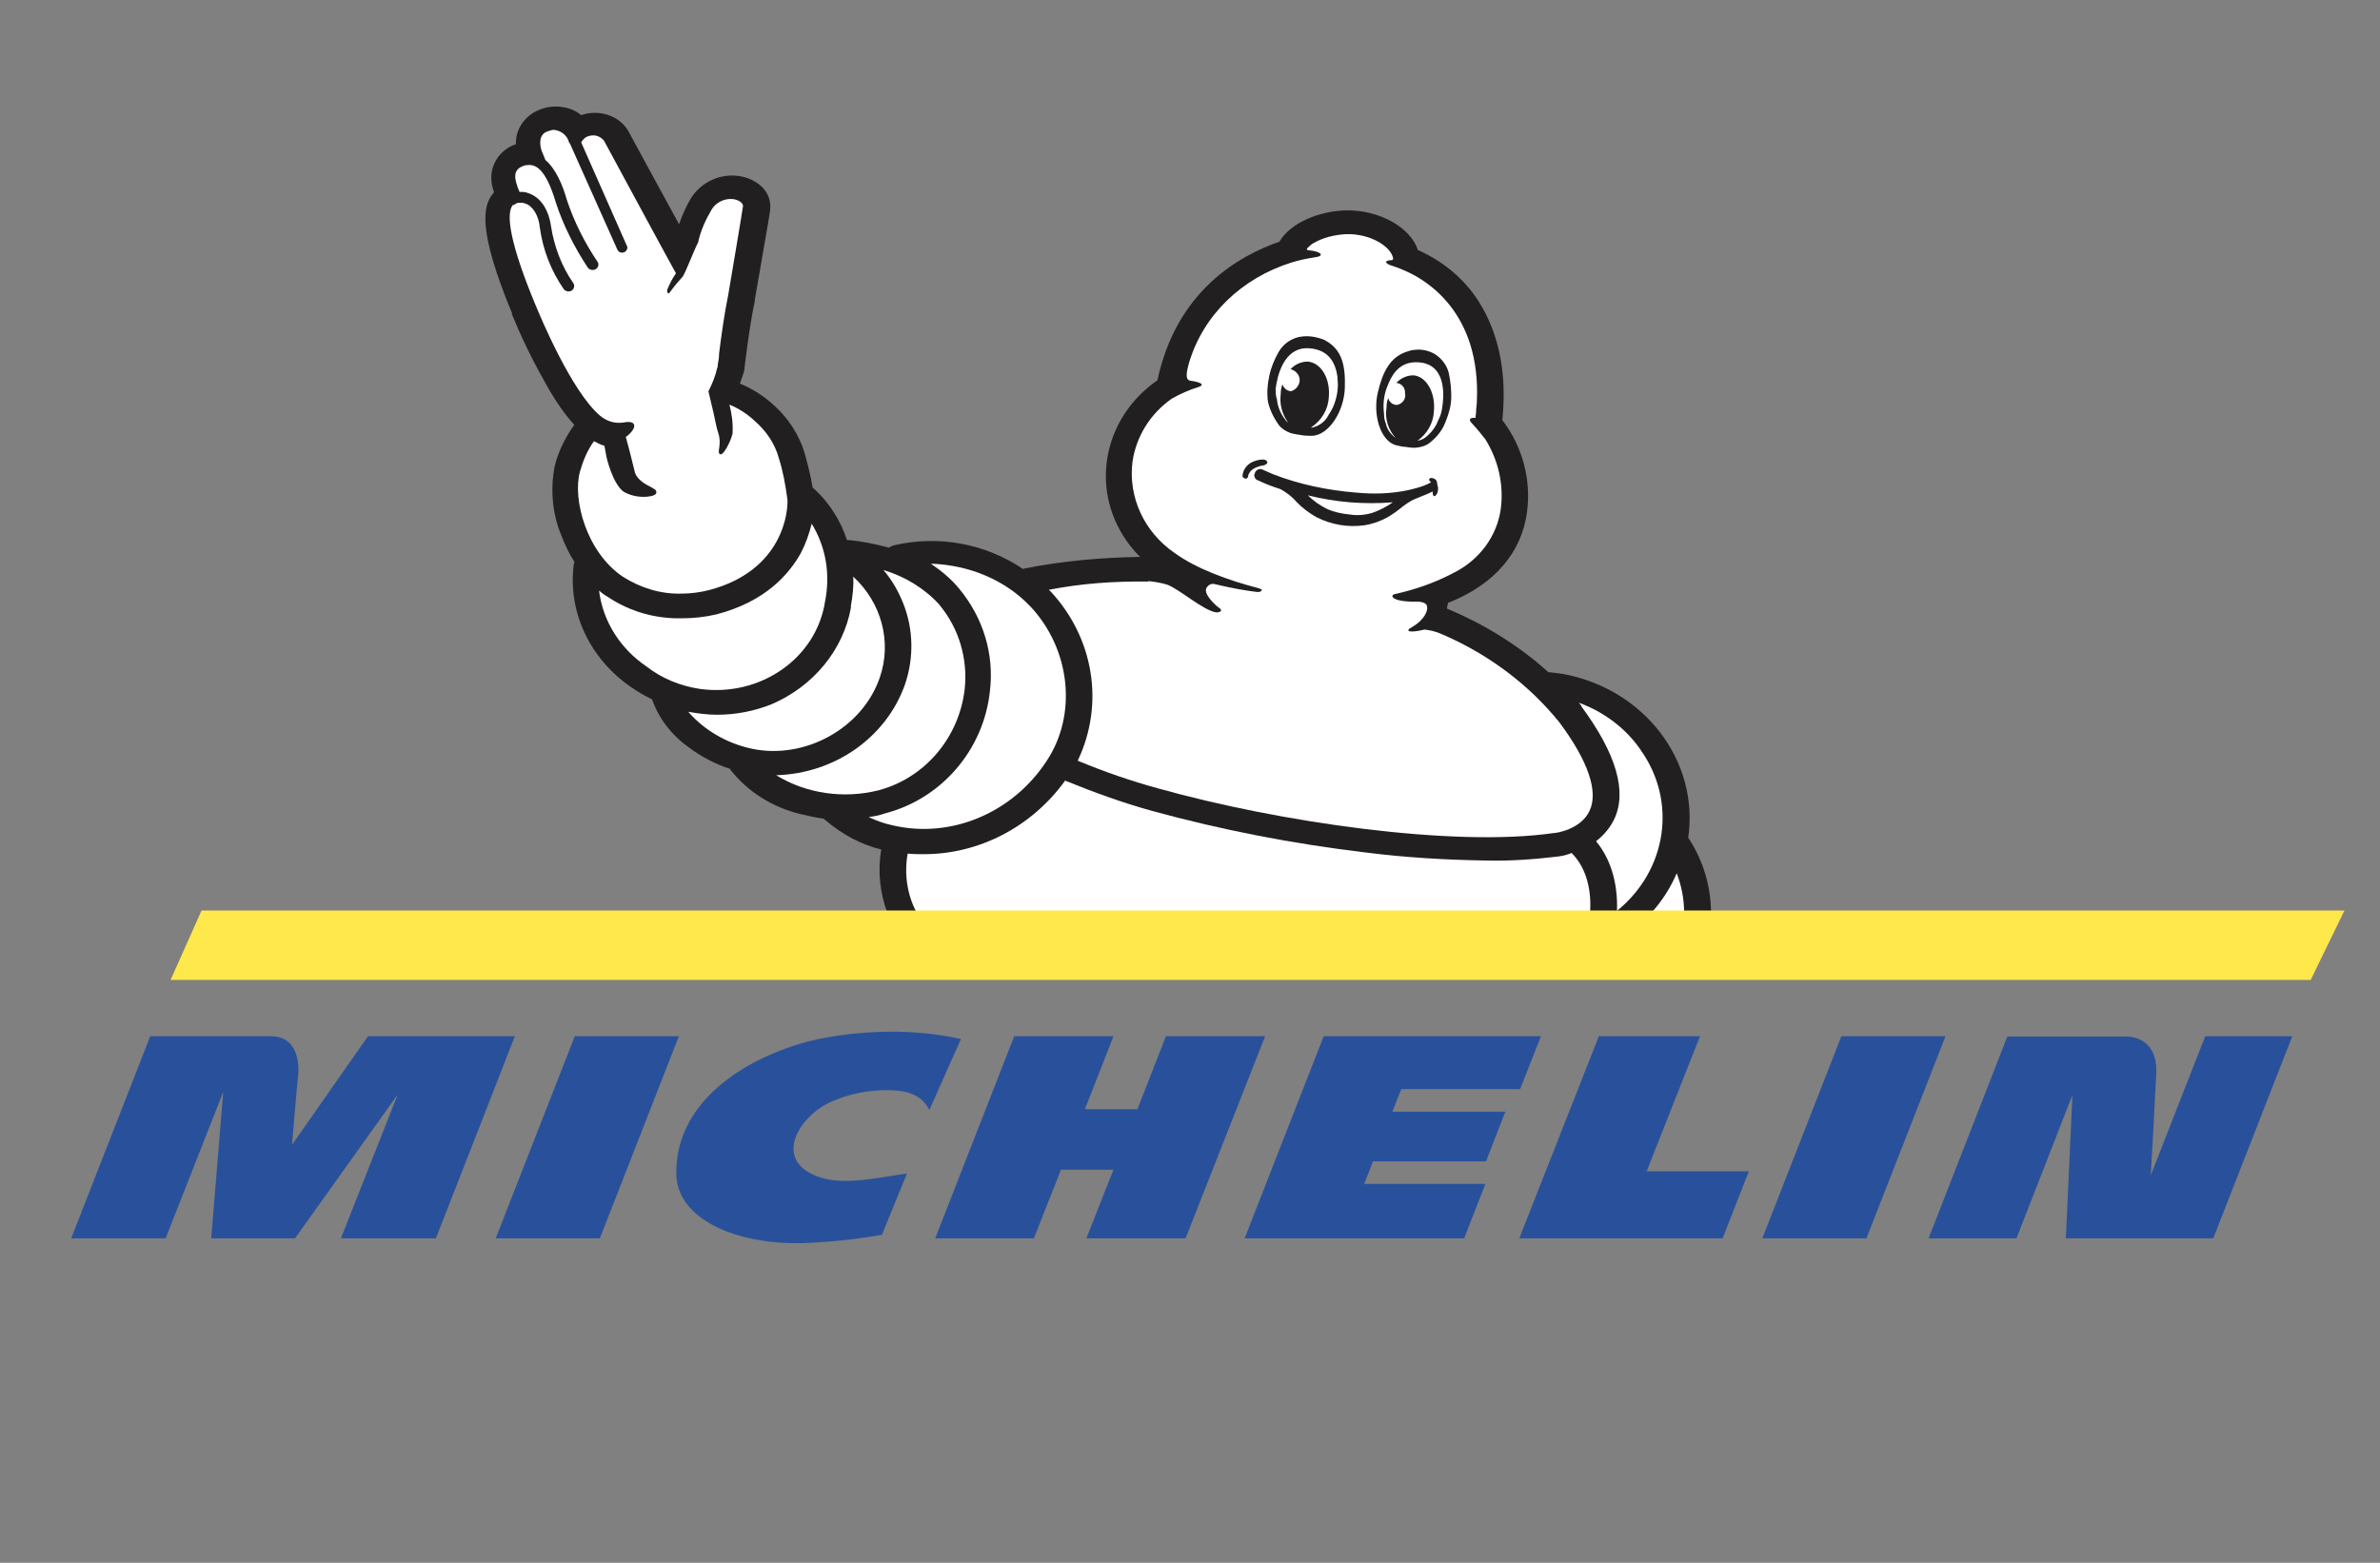
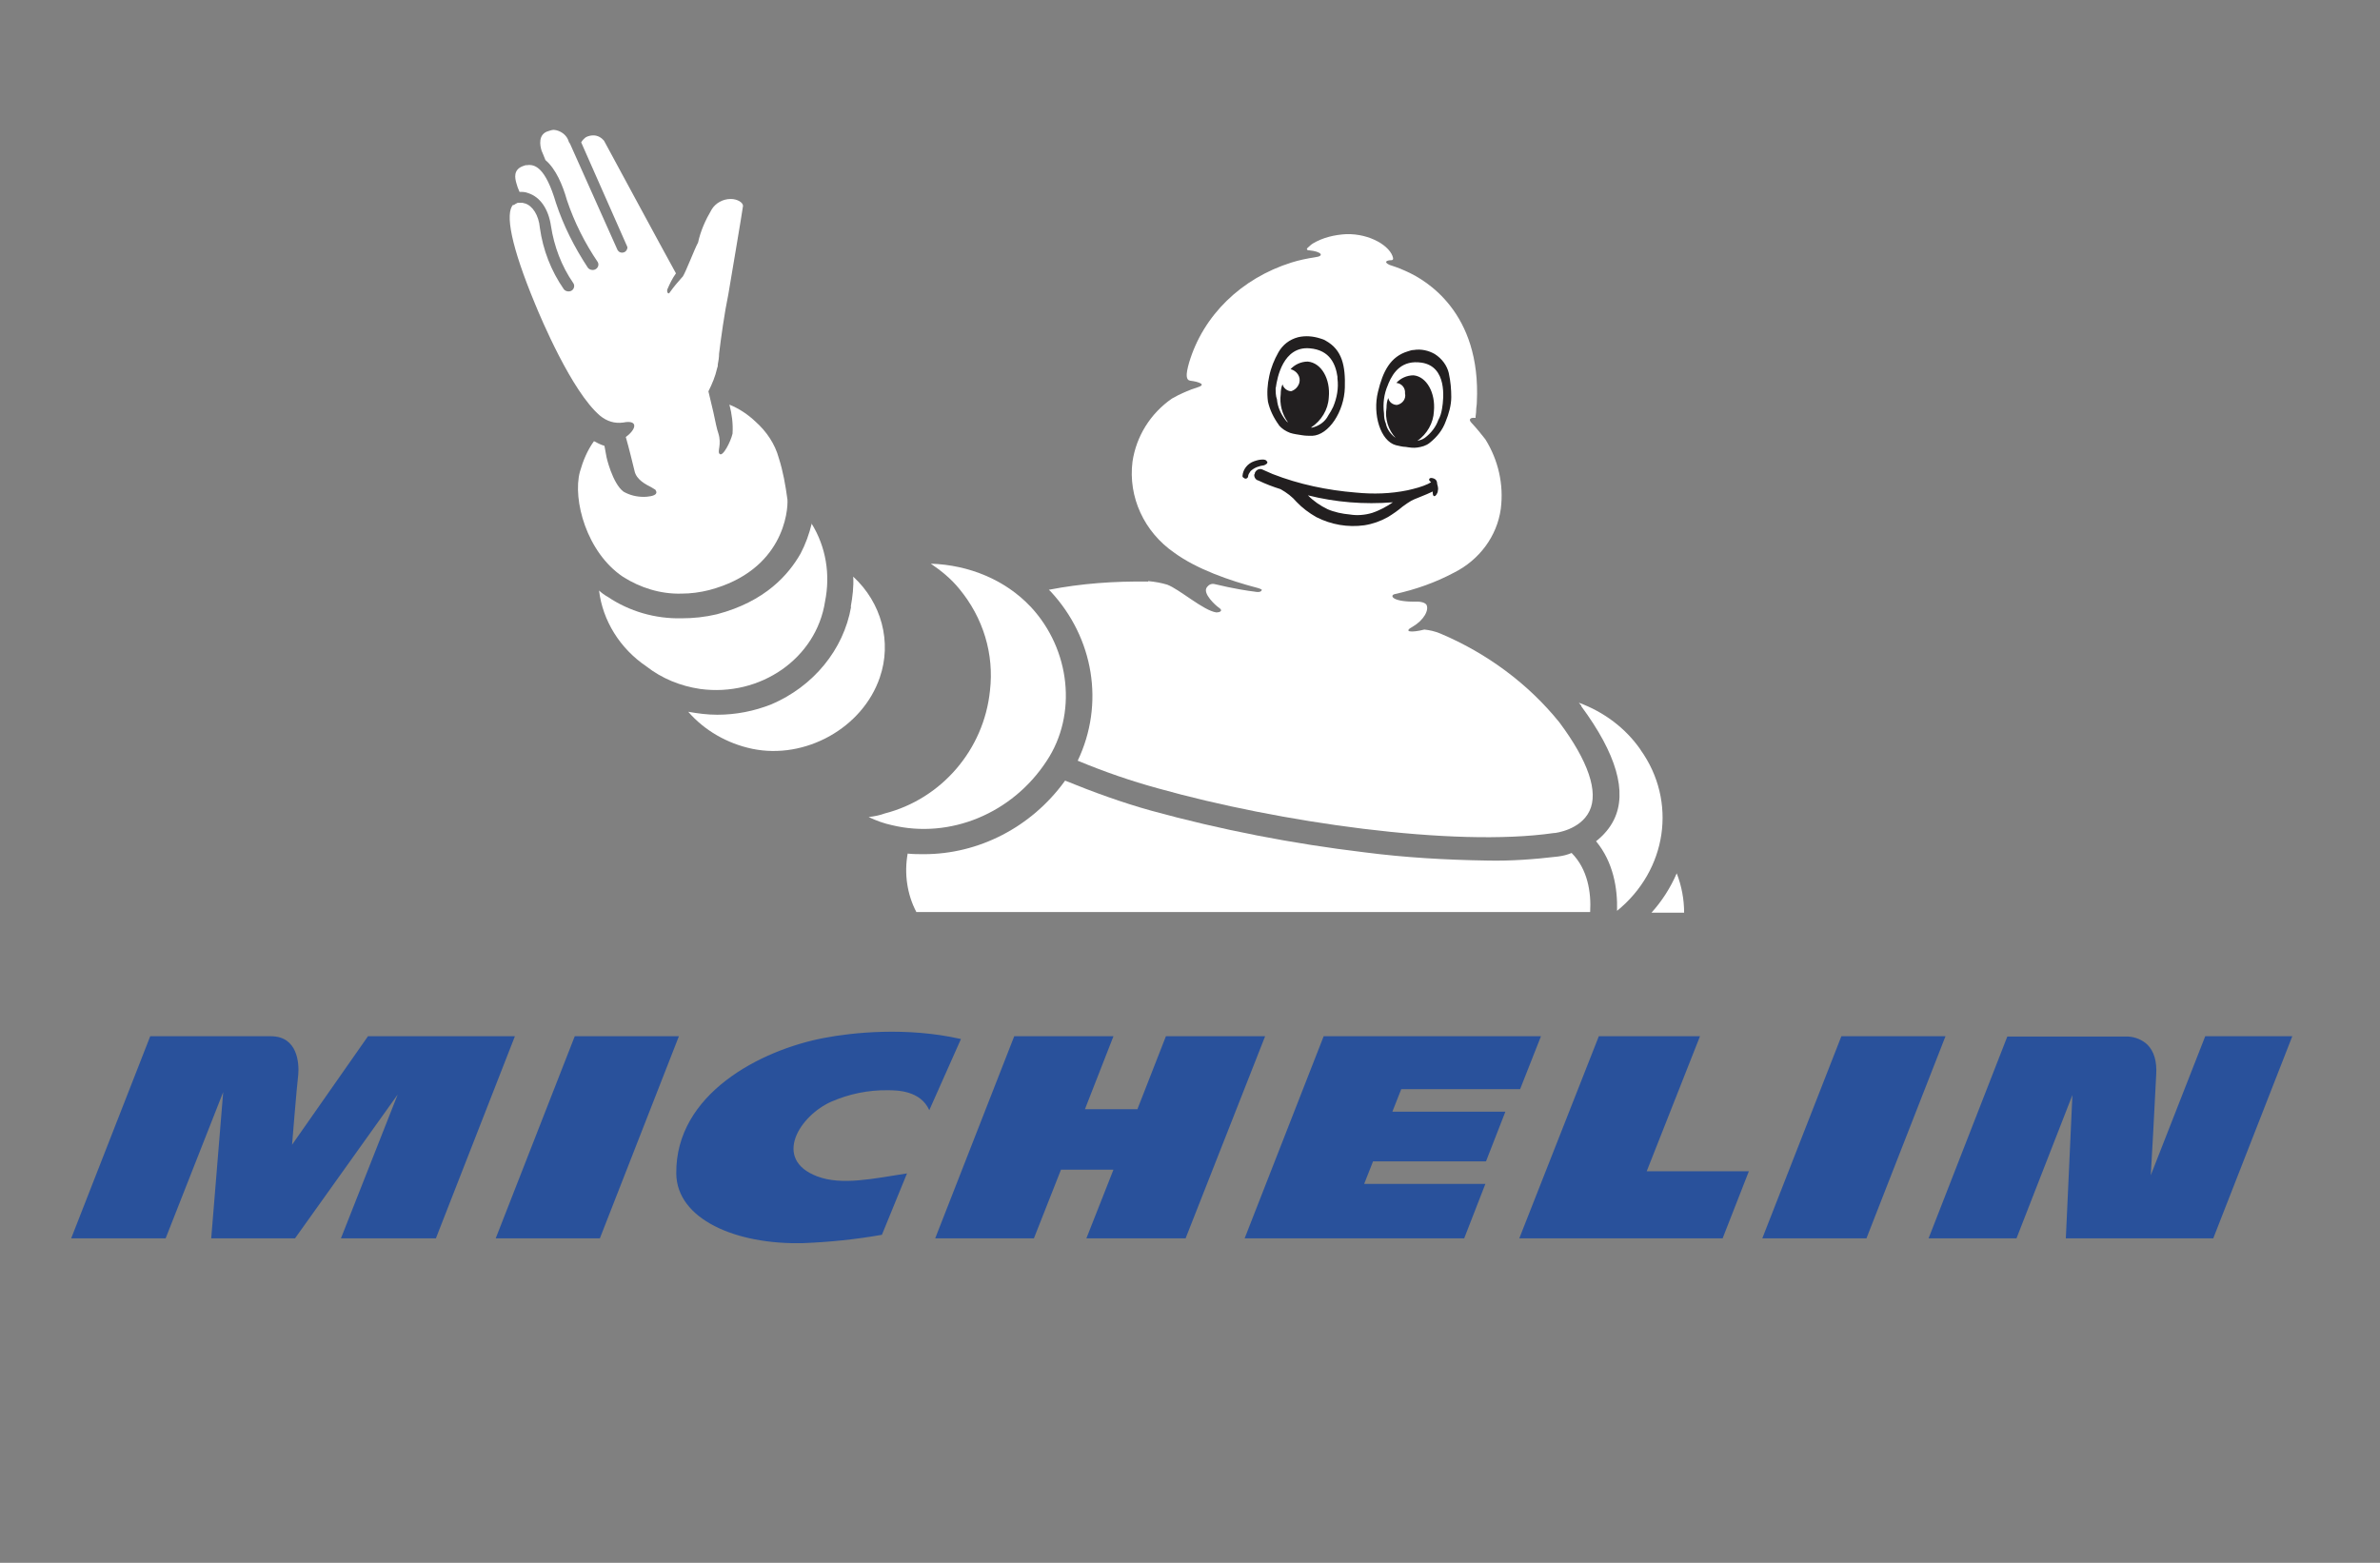
<svg xmlns="http://www.w3.org/2000/svg" width="67" height="44" viewBox="0 0 67 44" fill="none">
  <rect x="0" y="0" width="67" height="44" fill="#808080" stroke="none" />
  <g clip-path="url(#clip0_945_201)">
    <path d="M23.197 29.223C21.415 29.562 19.015 30.795 19.038 33.037C19.047 34.322 20.709 35.048 22.611 35C23.35 34.97 24.088 34.896 24.827 34.765L25.533 33.037C24.601 33.18 23.696 33.384 23.003 33.119C21.734 32.637 22.514 31.403 23.414 31.012C23.904 30.8 24.444 30.687 24.988 30.695C25.261 30.695 25.912 30.704 26.161 31.256L27.052 29.253C25.519 28.906 23.991 29.071 23.197 29.223ZM32.822 29.175L32.019 31.23H30.542L31.345 29.175H28.552L26.327 34.865H29.106L29.868 32.932H31.345L30.583 34.865H33.376L35.615 29.175H32.822ZM16.18 29.175L13.955 34.865H16.887L19.112 29.175H16.18ZM10.359 29.175L8.222 32.229C8.222 32.229 8.351 30.626 8.397 30.248C8.421 29.953 8.388 29.175 7.627 29.175H4.229L2.004 34.865H4.663L6.283 30.747L5.946 34.865H8.305L11.195 30.817L9.598 34.865H12.271L14.495 29.175H10.369H10.359ZM62.08 29.175L60.547 33.089C60.571 32.689 60.658 31.138 60.7 30.248C60.723 29.879 60.635 29.592 60.45 29.41C60.307 29.275 60.114 29.197 59.92 29.184H56.508L54.292 34.865H56.767L58.341 30.83L58.156 34.865H62.306L64.531 29.175H62.075H62.08ZM51.837 29.175L49.611 34.865H52.543L54.768 29.175H51.837ZM39.447 30.665H42.793L43.38 29.175H37.263L35.038 34.865H41.219L41.815 33.332H38.403L38.653 32.698H41.833L42.378 31.299H39.197L39.447 30.665ZM47.853 29.175H45.009L42.77 34.865H48.494L49.233 32.976H46.357L47.857 29.175H47.853Z" fill="#29519B" />
-     <path d="M14.399 8.842L14.417 8.86L14.487 9.025C14.764 9.694 15.091 10.328 15.456 10.966C15.664 11.327 15.89 11.653 16.167 11.961C15.909 12.322 15.715 12.713 15.613 13.134C15.493 13.768 15.544 14.437 15.789 15.041C15.895 15.319 16.015 15.579 16.172 15.823C16.172 15.84 16.153 15.87 16.153 15.888C15.978 17.226 16.605 18.546 17.764 19.345C17.953 19.476 18.147 19.589 18.355 19.689C18.544 20.227 18.909 20.701 19.394 21.044C19.74 21.304 20.142 21.517 20.557 21.648V21.665C21.042 22.286 21.734 22.725 22.533 22.92C22.741 22.968 22.967 23.02 23.193 23.05C23.211 23.068 23.211 23.085 23.23 23.085C23.682 23.476 24.218 23.771 24.809 23.919C24.703 24.523 24.772 25.144 24.984 25.713H48.167C48.167 24.979 47.959 24.262 47.562 23.641C47.544 23.624 47.544 23.607 47.525 23.593C47.839 21.422 46.293 19.402 44.008 18.976L43.643 18.928H43.592C42.761 18.177 41.787 17.573 40.73 17.134C40.749 17.069 40.749 17.021 40.767 16.969L40.818 16.952C42.064 16.448 42.831 15.566 42.987 14.424C43.108 13.512 42.867 12.582 42.295 11.831V11.796C42.415 10.588 42.226 9.529 41.723 8.647C41.326 7.943 40.698 7.391 39.936 7.048H39.918C39.71 6.397 38.824 5.906 37.891 5.923C37.143 5.941 36.331 6.266 36.017 6.805C34.891 7.196 33.123 8.178 32.583 10.706C31.004 11.8 30.657 13.885 31.821 15.371C31.909 15.484 31.996 15.584 32.098 15.679C31.004 15.697 29.914 15.792 28.839 16.005L28.802 16.022C27.745 15.306 26.424 15.058 25.16 15.354C25.109 15.371 25.072 15.388 25.021 15.419C24.656 15.319 24.273 15.241 23.913 15.206H23.844C23.668 14.667 23.359 14.176 22.944 13.785C22.925 13.768 22.874 13.738 22.874 13.72C22.824 13.395 22.736 13.069 22.648 12.743C22.491 12.239 22.196 11.779 21.799 11.422C21.522 11.162 21.194 10.949 20.829 10.801C20.866 10.701 20.899 10.606 20.936 10.493C20.936 10.458 20.954 10.445 20.954 10.41C20.954 10.393 21.093 9.185 21.25 8.469V8.434C21.683 5.954 21.683 5.923 21.683 5.889V5.871C21.702 5.641 21.614 5.432 21.457 5.267C21.231 5.055 20.936 4.942 20.608 4.942C20.142 4.942 19.708 5.185 19.463 5.563C19.325 5.793 19.204 6.054 19.117 6.314C18.683 5.515 18.11 4.473 17.695 3.704L17.677 3.669C17.487 3.361 17.123 3.178 16.758 3.178C16.619 3.178 16.481 3.195 16.361 3.243C16.172 3.078 15.909 3 15.65 3C15.511 3 15.392 3.017 15.253 3.065C14.801 3.213 14.505 3.621 14.524 4.06C14.177 4.173 13.919 4.468 13.85 4.811C13.813 4.989 13.831 5.172 13.887 5.35C13.887 5.367 13.905 5.385 13.905 5.415L13.868 5.463C13.591 5.806 13.453 6.505 14.422 8.838" fill="#221F20" />
    <path d="M47.41 25.696H46.491C46.787 25.37 47.027 24.992 47.202 24.588C47.341 24.949 47.41 25.322 47.41 25.696ZM32.324 16.361C32.513 16.379 32.688 16.409 32.859 16.461C33.206 16.591 33.884 17.195 34.244 17.243C34.313 17.243 34.47 17.208 34.295 17.095C34.244 17.061 33.829 16.704 33.981 16.526C34.032 16.461 34.101 16.426 34.189 16.444C34.724 16.574 35.158 16.639 35.315 16.657C35.403 16.674 35.472 16.674 35.504 16.639C35.541 16.605 35.523 16.591 35.417 16.557C34.6 16.344 33.681 16.018 33.058 15.562C32.208 14.976 31.756 13.994 31.881 12.999C31.987 12.283 32.384 11.644 32.989 11.223C33.215 11.092 33.473 10.979 33.736 10.897C34.032 10.797 33.547 10.719 33.51 10.719C33.39 10.701 33.372 10.571 33.473 10.215C33.87 8.877 34.946 7.835 36.354 7.392C36.562 7.326 36.788 7.279 37.014 7.244C37.309 7.209 37.189 7.079 36.857 7.048C36.857 7.048 36.751 7.048 36.806 6.983C36.857 6.935 36.912 6.883 36.963 6.853C37.24 6.688 37.568 6.61 37.9 6.592C38.574 6.575 39.147 6.935 39.216 7.261C39.216 7.261 39.234 7.326 39.165 7.326C39.045 7.326 38.939 7.374 39.114 7.457C39.151 7.474 39.341 7.522 39.581 7.635L39.617 7.652C40.121 7.882 41.7 8.777 41.575 11.323C41.575 11.405 41.556 11.47 41.556 11.553C41.556 11.635 41.538 11.7 41.538 11.766C41.381 11.748 41.33 11.813 41.432 11.913C41.57 12.061 41.69 12.209 41.815 12.369C42.18 12.956 42.337 13.642 42.249 14.328C42.143 15.097 41.644 15.766 40.933 16.122C40.411 16.4 39.858 16.596 39.267 16.726C39.11 16.761 39.179 16.956 39.908 16.939C39.978 16.939 40.098 16.956 40.153 17.021C40.241 17.169 40.084 17.46 39.77 17.643C39.493 17.79 39.719 17.821 40.098 17.725C40.255 17.742 40.393 17.773 40.55 17.838C41.866 18.394 43.029 19.259 43.897 20.336C44.714 21.43 45.005 22.295 44.746 22.833C44.488 23.372 43.777 23.454 43.758 23.454H43.74C40.915 23.863 35.989 23.146 32.61 22.199C31.83 21.986 31.082 21.726 30.339 21.417C31.101 19.819 30.791 17.96 29.577 16.652L29.526 16.605C30.445 16.426 31.364 16.361 32.319 16.374" fill="white" />
    <path d="M46.182 21.109C47.221 22.56 46.93 24.501 45.522 25.644C45.54 25.009 45.416 24.271 44.931 23.685C45.139 23.52 45.314 23.324 45.434 23.081C45.817 22.299 45.503 21.222 44.515 19.884V19.867L44.446 19.784C45.157 20.045 45.762 20.501 46.182 21.105M29.014 17.082C30.14 18.29 30.33 20.119 29.466 21.422C28.497 22.907 26.743 23.624 25.113 23.233C24.887 23.185 24.661 23.103 24.453 23.003C24.61 22.985 24.767 22.955 24.905 22.903C26.503 22.494 27.698 21.109 27.869 19.445C27.989 18.416 27.68 17.391 27.001 16.574C26.775 16.296 26.498 16.07 26.203 15.87C27.278 15.905 28.299 16.326 29.009 17.078" fill="white" />
-     <path d="M26.447 17.03C27.001 17.699 27.246 18.546 27.158 19.398C27.001 20.77 26.032 21.908 24.73 22.251C23.761 22.494 22.704 22.351 21.85 21.826C23.516 21.778 24.952 20.748 25.473 19.28C25.732 18.529 25.718 17.712 25.423 16.978C25.284 16.635 25.109 16.326 24.869 16.049C25.473 16.227 26.032 16.57 26.447 17.026" fill="white" />
    <path d="M23.95 17.082C24 16.804 24.037 16.513 24.019 16.235C24.818 16.969 25.113 18.077 24.767 19.076C24.282 20.496 22.671 21.391 21.18 21.083C20.469 20.935 19.827 20.561 19.375 20.04C19.652 20.088 19.91 20.123 20.192 20.123C20.714 20.123 21.231 20.023 21.72 19.828C22.897 19.324 23.747 18.294 23.959 17.087" fill="white" />
    <path d="M22.842 14.732C23.258 15.401 23.378 16.183 23.226 16.935C22.981 18.533 21.407 19.628 19.708 19.397C19.154 19.315 18.632 19.102 18.198 18.763C17.451 18.259 16.966 17.473 16.864 16.626C16.933 16.691 17.021 16.756 17.109 16.804C17.714 17.212 18.443 17.425 19.191 17.408C19.519 17.408 19.851 17.373 20.179 17.295C21.55 16.935 22.205 16.17 22.538 15.584C22.676 15.323 22.782 15.028 22.852 14.737" fill="white" />
    <path d="M14.45 5.776L14.487 5.758C14.487 5.758 14.537 5.723 14.574 5.71H14.713C14.713 5.71 14.764 5.728 14.782 5.728C14.99 5.793 15.165 6.054 15.198 6.414C15.285 7.035 15.511 7.622 15.872 8.143C15.922 8.208 16.029 8.225 16.098 8.178C16.167 8.13 16.186 8.03 16.135 7.965C15.807 7.491 15.599 6.935 15.511 6.366C15.442 5.893 15.216 5.55 14.87 5.437C14.782 5.402 14.713 5.402 14.625 5.402C14.588 5.32 14.556 5.237 14.537 5.159C14.501 5.028 14.431 4.768 14.745 4.668L14.796 4.651H14.833C15.059 4.616 15.355 4.716 15.65 5.71C15.858 6.345 16.172 6.966 16.55 7.539C16.601 7.604 16.707 7.622 16.776 7.574C16.846 7.526 16.864 7.444 16.827 7.378C16.462 6.84 16.167 6.253 15.959 5.632C15.839 5.207 15.645 4.75 15.355 4.507C15.318 4.407 15.267 4.294 15.248 4.247C15.198 4.099 15.142 3.773 15.438 3.691C15.489 3.673 15.544 3.656 15.595 3.656C15.784 3.673 15.959 3.804 16.01 3.982C16.01 3.999 16.029 4.016 16.047 4.047L17.381 7.031C17.381 7.031 17.4 7.066 17.418 7.079C17.469 7.127 17.575 7.127 17.626 7.061C17.663 7.014 17.677 6.961 17.644 6.914L16.361 4.008C16.398 3.943 16.449 3.895 16.499 3.86C16.569 3.825 16.638 3.812 16.707 3.812C16.827 3.812 16.933 3.877 17.003 3.96C17.003 3.96 18.72 7.14 19.029 7.696C18.923 7.843 18.854 7.991 18.785 8.152C18.766 8.234 18.821 8.299 18.854 8.234C18.96 8.086 19.08 7.939 19.2 7.808L19.218 7.791C19.306 7.661 19.546 7.022 19.652 6.827C19.722 6.501 19.86 6.193 20.035 5.897C20.142 5.719 20.349 5.602 20.571 5.602C20.76 5.602 20.917 5.702 20.917 5.797C20.917 5.845 20.502 8.295 20.502 8.295C20.396 8.799 20.294 9.533 20.243 9.959C20.243 10.059 20.225 10.171 20.206 10.267V10.302C20.206 10.302 20.206 10.319 20.188 10.367C20.137 10.597 20.049 10.806 19.943 11.018L20.082 11.605C20.132 11.848 20.188 12.109 20.22 12.191C20.326 12.517 20.183 12.713 20.257 12.778C20.345 12.877 20.571 12.434 20.622 12.209C20.64 11.931 20.603 11.653 20.534 11.392C20.811 11.505 21.056 11.67 21.263 11.866C21.577 12.143 21.817 12.5 21.924 12.895C22.044 13.268 22.113 13.664 22.168 14.068C22.187 14.376 22.062 16.057 19.966 16.613C19.708 16.678 19.445 16.713 19.186 16.713C18.595 16.73 18.023 16.548 17.538 16.24C16.513 15.553 16.116 14.068 16.324 13.286C16.412 12.977 16.532 12.682 16.721 12.421C16.809 12.469 16.91 12.521 17.016 12.552L17.067 12.83C17.067 12.864 17.243 13.612 17.552 13.842C17.727 13.942 17.917 13.989 18.124 13.989C18.212 13.989 18.438 13.972 18.471 13.89C18.489 13.855 18.471 13.825 18.452 13.79C18.415 13.772 18.383 13.742 18.346 13.725C18.189 13.642 17.912 13.512 17.861 13.251C17.824 13.103 17.704 12.6 17.617 12.304C17.93 12.074 17.963 11.813 17.547 11.896C17.303 11.931 17.081 11.861 16.887 11.7C16.089 11.014 15.221 8.942 15.068 8.569C14.376 6.905 14.219 6.006 14.445 5.763M25.547 24.032C25.704 24.049 25.861 24.049 26.014 24.049C27.541 24.049 29.033 23.298 29.984 21.978C30.782 22.303 31.595 22.599 32.412 22.825C34.369 23.363 36.382 23.754 38.413 23.997C39.558 24.145 40.703 24.21 41.847 24.228C42.521 24.245 43.2 24.193 43.86 24.115C43.999 24.097 44.119 24.067 44.243 24.015C44.696 24.471 44.797 25.122 44.765 25.678H25.797C25.538 25.188 25.45 24.601 25.552 24.032" fill="white" />
    <path d="M36.003 11.974C36.091 12.074 36.193 12.139 36.317 12.187C36.423 12.222 36.543 12.235 36.645 12.252C36.751 12.27 36.834 12.27 36.94 12.27C37.407 12.252 37.841 11.583 37.859 10.914C37.877 10.31 37.79 9.854 37.324 9.594C37.273 9.559 37.217 9.546 37.167 9.529C36.959 9.463 36.751 9.446 36.543 9.494C36.299 9.559 36.109 9.707 35.989 9.92C35.87 10.132 35.782 10.345 35.731 10.588C35.68 10.819 35.662 11.062 35.694 11.305C35.745 11.535 35.851 11.761 36.008 11.974H36.003ZM35.916 10.914C35.953 10.636 36.123 9.741 36.871 9.807C37.444 9.854 37.601 10.263 37.651 10.606V10.654C37.688 10.932 37.633 11.21 37.531 11.453C37.494 11.535 37.444 11.618 37.393 11.696C37.305 11.874 37.134 11.992 36.94 12.039H36.904C37.199 11.844 37.388 11.535 37.407 11.192C37.458 10.671 37.199 10.215 36.816 10.18C36.627 10.18 36.451 10.263 36.331 10.393C36.507 10.441 36.627 10.606 36.576 10.784C36.539 10.897 36.456 10.979 36.349 11.014C36.23 11.014 36.123 10.914 36.105 10.819C36.068 10.901 36.054 10.997 36.054 11.097C36.017 11.375 36.091 11.666 36.262 11.896C36.243 11.879 36.211 11.861 36.193 11.831C36.054 11.653 35.966 11.457 35.948 11.244C35.911 11.145 35.911 11.031 35.911 10.919L35.916 10.914ZM40.319 13.46C40.232 13.442 40.213 13.508 40.25 13.542L40.287 13.577L40.2 13.625C40.024 13.707 39.835 13.755 39.627 13.803C39.142 13.903 38.658 13.916 38.168 13.868C37.37 13.803 36.571 13.638 35.828 13.347L35.639 13.264L35.532 13.216C35.445 13.182 35.357 13.234 35.325 13.316C35.325 13.334 35.325 13.351 35.306 13.364C35.306 13.429 35.343 13.512 35.426 13.529C35.634 13.629 35.842 13.707 36.05 13.772C36.225 13.872 36.377 13.985 36.502 14.133C36.659 14.298 36.848 14.441 37.056 14.559C37.471 14.771 37.942 14.854 38.408 14.789C38.635 14.754 38.861 14.676 39.069 14.559C39.207 14.476 39.346 14.38 39.484 14.263C39.572 14.198 39.641 14.15 39.729 14.098C39.779 14.063 40.144 13.933 40.333 13.838C40.333 13.903 40.333 13.95 40.37 13.968C40.407 13.985 40.477 13.885 40.477 13.82C40.495 13.755 40.477 13.69 40.458 13.625C40.458 13.525 40.407 13.477 40.319 13.46ZM38.639 14.437C38.431 14.502 38.205 14.52 37.998 14.485C37.79 14.467 37.564 14.42 37.374 14.337C37.167 14.237 36.977 14.107 36.82 13.946C37.601 14.142 38.399 14.207 39.212 14.142C39.022 14.272 38.828 14.372 38.639 14.437ZM35.671 13.004C35.653 12.938 35.565 12.938 35.551 12.938C35.463 12.938 35.394 12.956 35.306 12.986C35.117 13.051 34.992 13.216 34.978 13.395C34.978 13.412 34.978 13.429 34.997 13.442C35.015 13.46 35.048 13.477 35.066 13.477C35.103 13.477 35.136 13.442 35.136 13.412C35.136 13.364 35.172 13.312 35.205 13.264C35.311 13.164 35.449 13.117 35.588 13.099C35.625 13.082 35.694 13.051 35.676 12.999L35.671 13.004ZM40.786 10.506C40.735 10.293 40.596 10.098 40.389 9.967C40.213 9.867 40.006 9.82 39.798 9.854C39.747 9.854 39.692 9.872 39.641 9.889C39.138 10.037 38.93 10.458 38.792 11.031C38.635 11.666 38.861 12.417 39.295 12.534C39.382 12.552 39.484 12.582 39.572 12.582C39.678 12.6 39.798 12.617 39.9 12.6C40.02 12.582 40.144 12.552 40.246 12.469C40.453 12.304 40.61 12.109 40.698 11.866C40.786 11.653 40.855 11.409 40.855 11.179C40.855 10.966 40.837 10.741 40.786 10.51V10.506ZM40.596 11.501C40.578 11.614 40.546 11.731 40.49 11.826C40.421 12.022 40.283 12.2 40.107 12.33C40.038 12.378 39.969 12.396 39.9 12.413C40.176 12.217 40.352 11.909 40.366 11.579C40.416 11.058 40.158 10.601 39.793 10.567C39.604 10.567 39.429 10.649 39.309 10.78C39.465 10.797 39.567 10.927 39.553 11.075C39.59 11.223 39.484 11.37 39.327 11.401C39.207 11.401 39.101 11.318 39.082 11.205C39.045 11.288 39.032 11.383 39.032 11.483C38.981 11.792 39.082 12.104 39.29 12.33C39.152 12.23 39.045 12.087 39.013 11.922C38.976 11.839 38.962 11.744 38.962 11.644C38.925 11.366 38.962 11.088 39.069 10.845L39.087 10.797C39.225 10.471 39.47 10.128 40.024 10.211C40.735 10.323 40.647 11.205 40.596 11.501Z" fill="#221F20" />
-     <path d="M66 25.635H5.674L4.802 27.59H65.049L66 25.635Z" fill="#FFE84C" />
  </g>
  <defs>
    <clipPath id="clip0_945_201">
      <rect width="64" height="32" fill="white" transform="translate(2 3)" />
    </clipPath>
  </defs>
</svg>